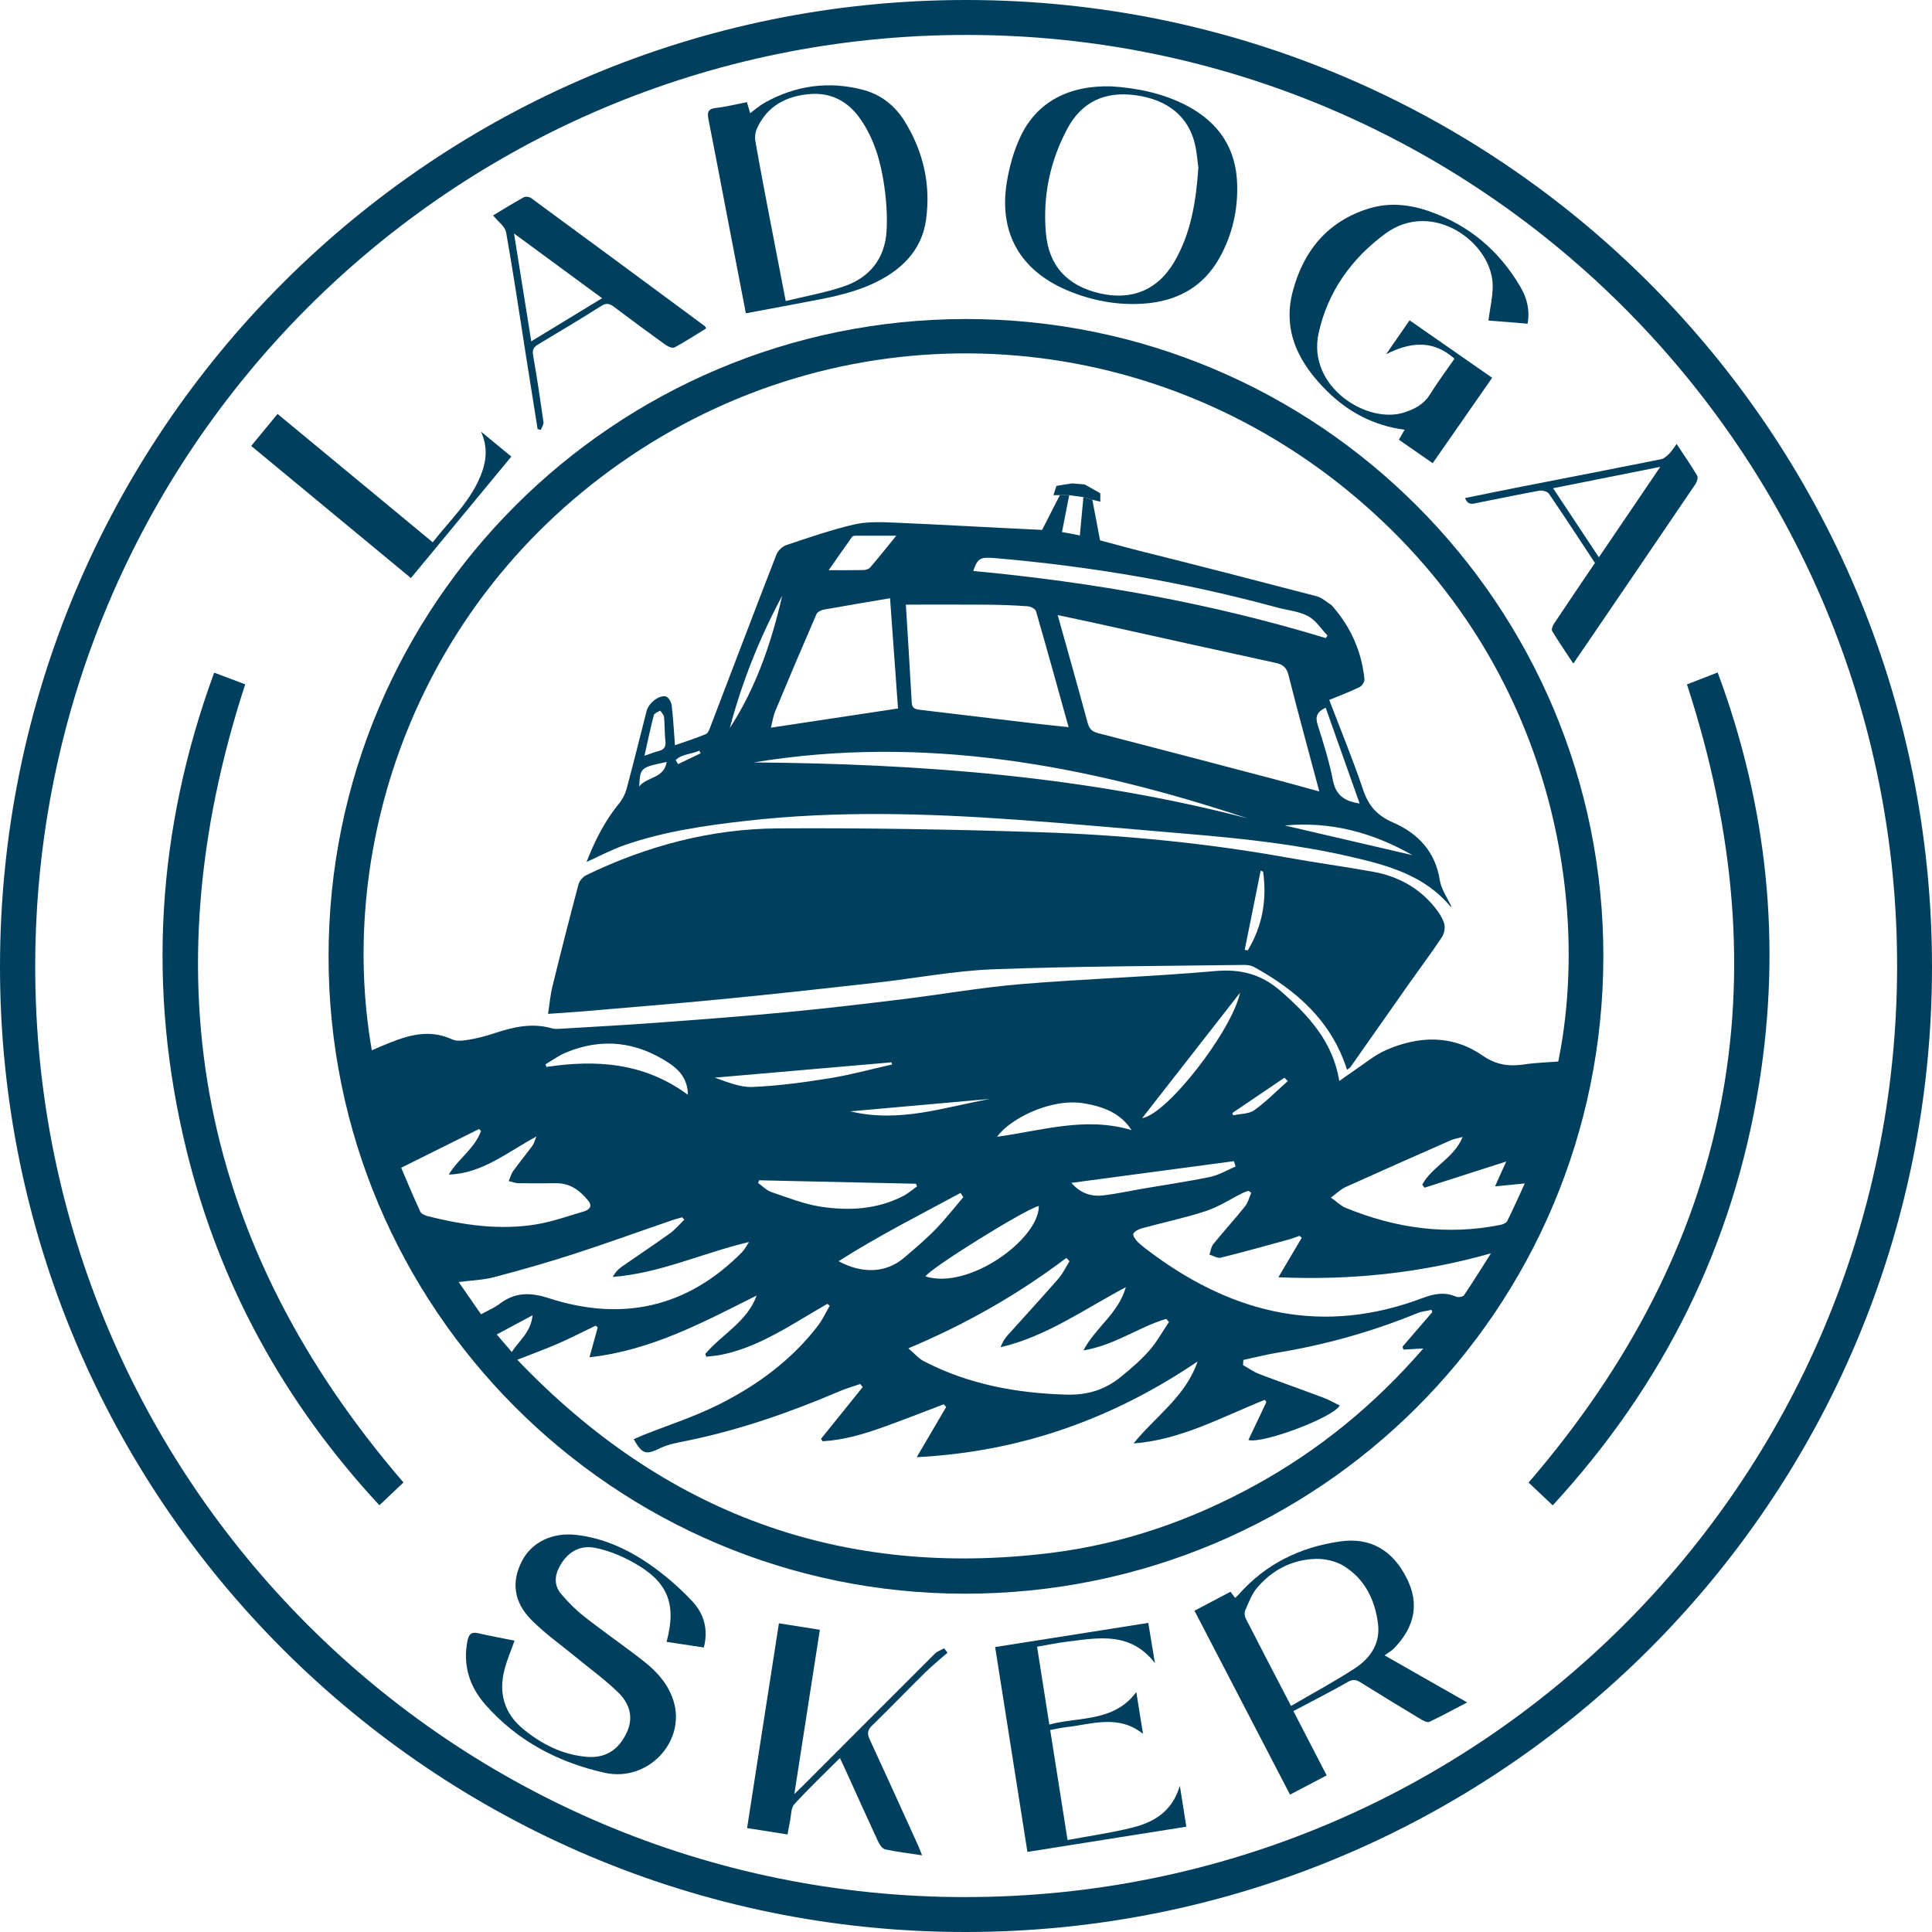
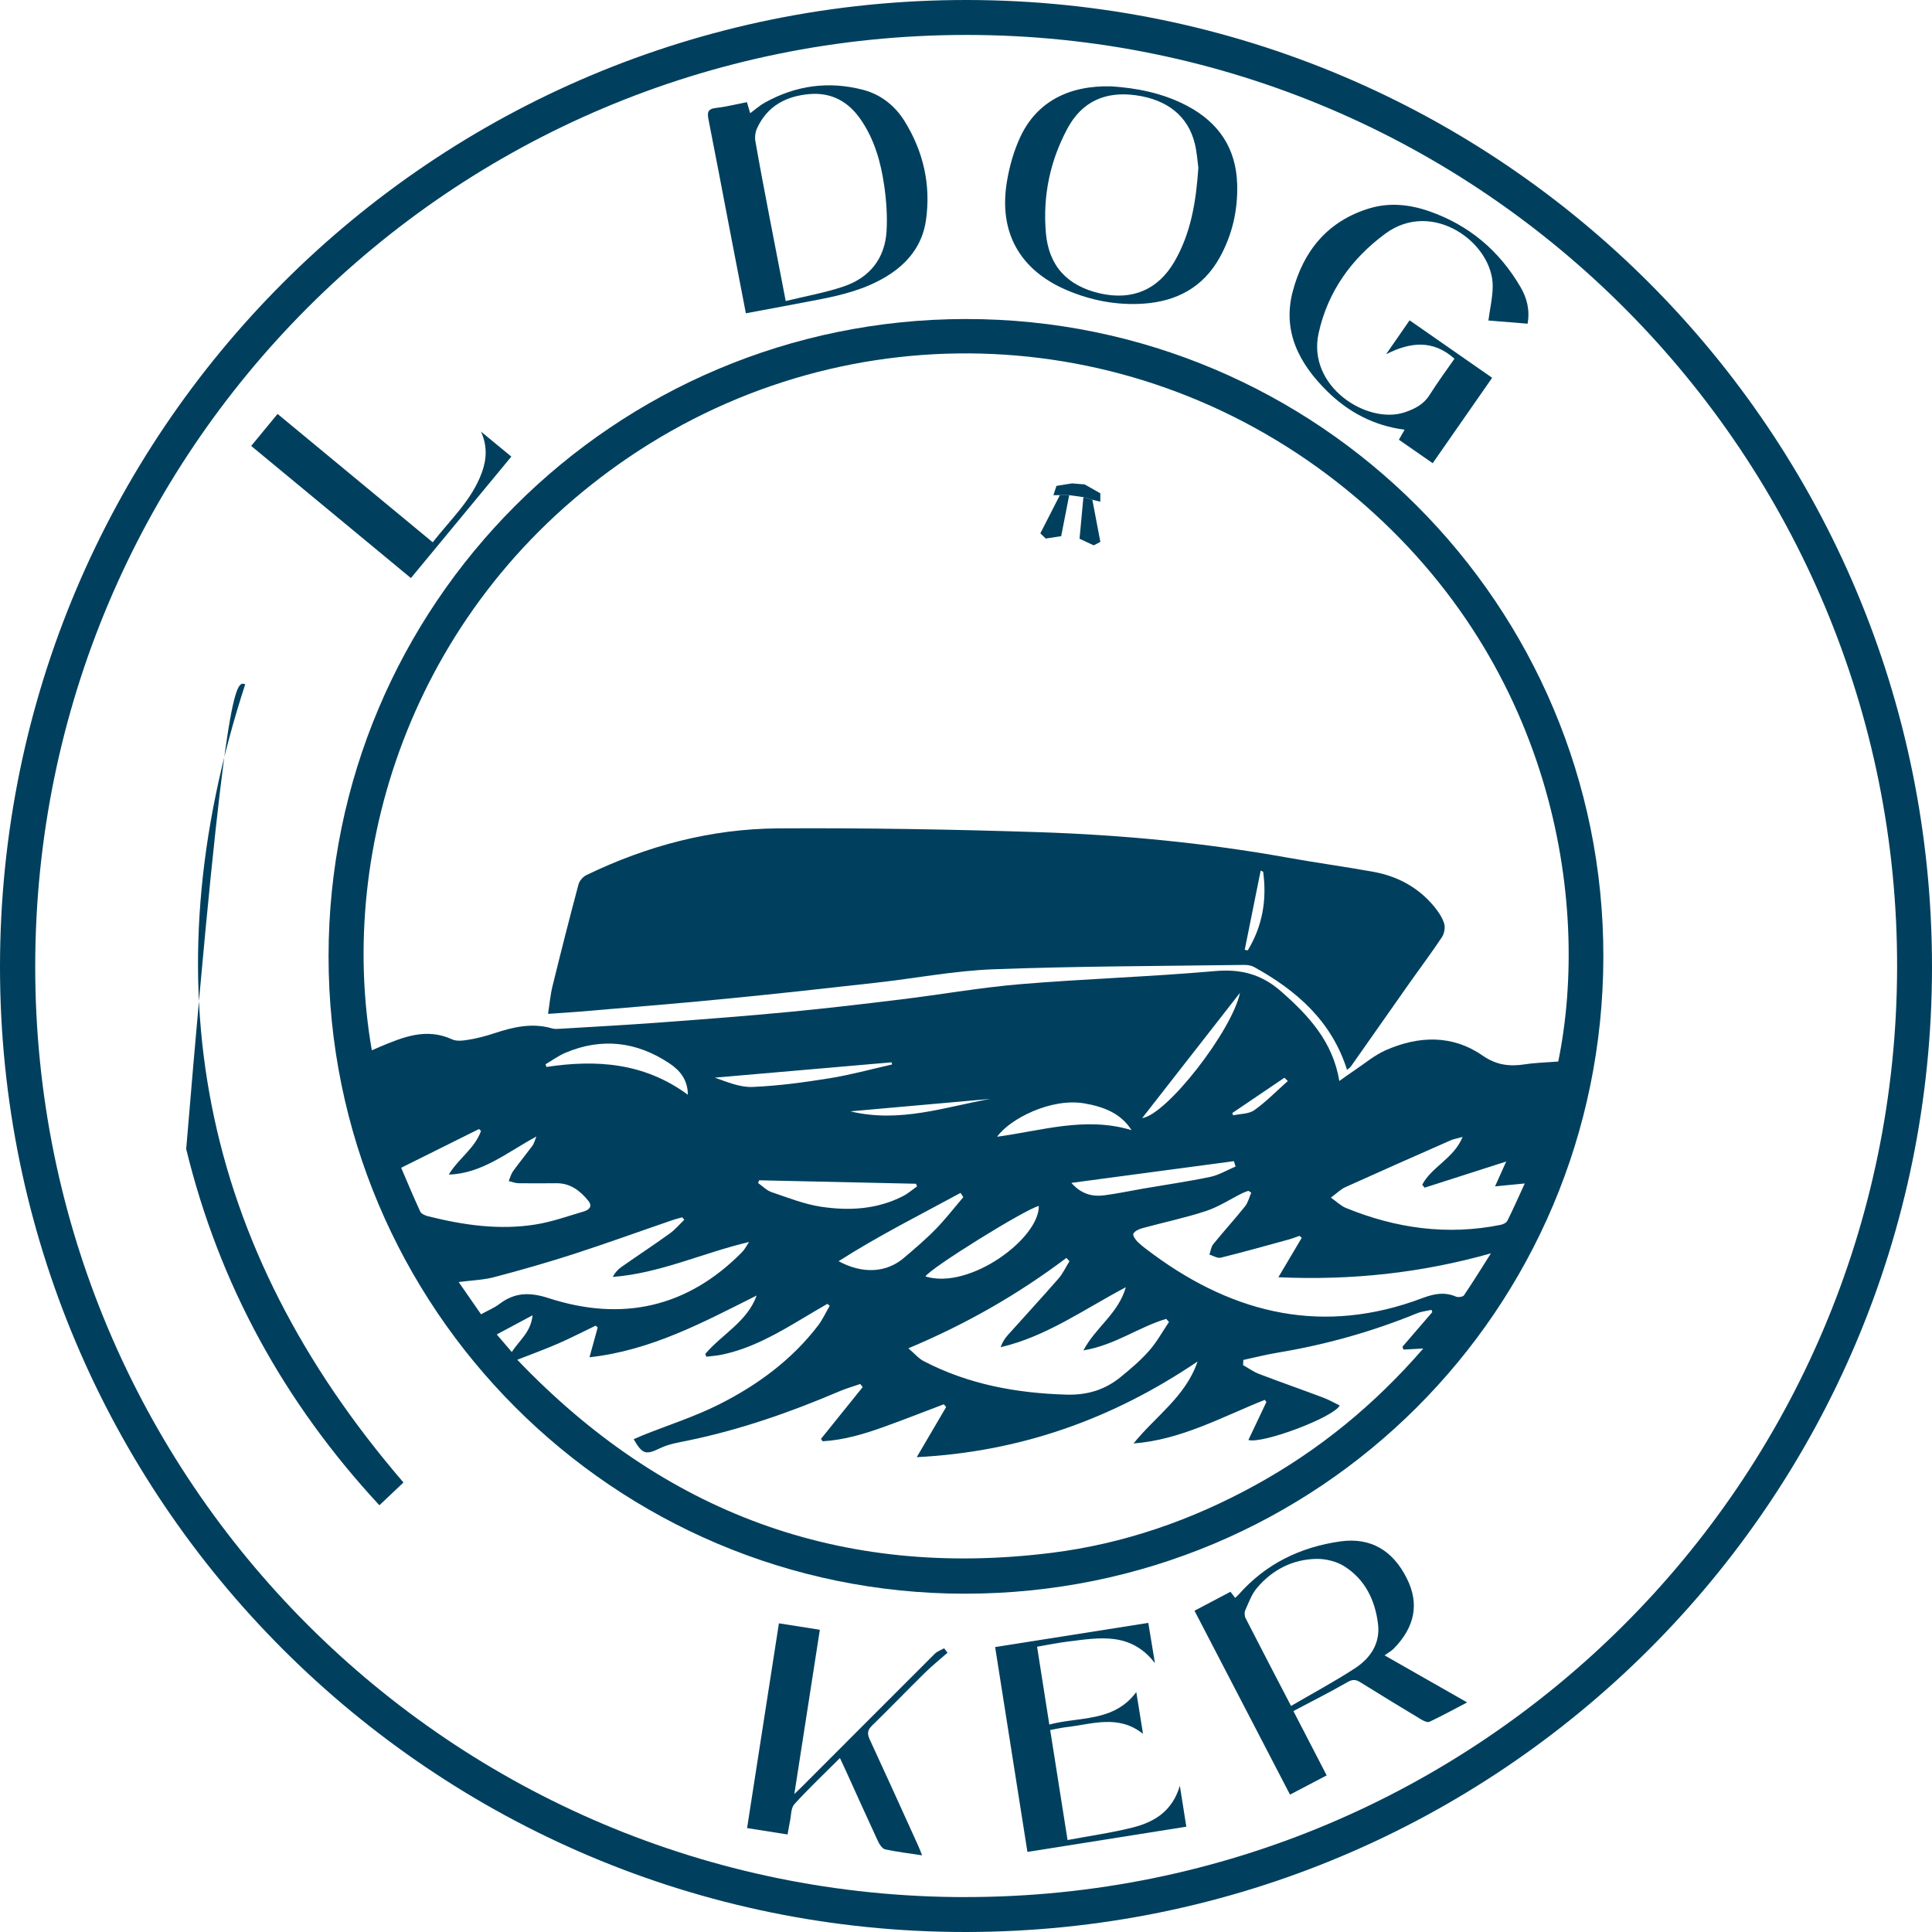
<svg xmlns="http://www.w3.org/2000/svg" width="48" height="48" viewBox="0 0 48 48" fill="none">
  <path d="M23.986 48C10.745 48.003 -0.002 37.257 3.88169e-07 24.019C0.003 10.73 10.75 -0.014 24.026 1.30529e-05C37.284 0.014 48.001 10.753 48 24.023C48 37.272 37.257 47.997 23.986 48H23.986ZM23.988 47.132C36.769 47.132 47.097 36.808 47.133 24.055C47.168 11.351 36.861 0.869 24.009 0.868C11.22 0.868 0.882 11.206 0.875 24.005C0.868 36.785 11.209 47.133 23.988 47.133V47.132Z" fill="#00405E" />
  <path d="M24.004 7.926C32.75 7.925 39.846 15.025 39.835 23.768C39.824 32.543 32.756 39.595 23.972 39.595C15.246 39.595 8.161 32.498 8.163 23.759C8.165 15.013 15.254 7.928 24.004 7.926H24.004ZM38.714 26.374C39.524 22.423 38.612 16.358 33.45 12.162C28.291 7.97 21.12 7.649 15.647 11.343C10.298 14.954 8.355 21.044 9.238 26.095C9.303 26.066 9.366 26.038 9.428 26.012C10.011 25.767 10.59 25.526 11.236 25.824C11.352 25.877 11.517 25.853 11.653 25.83C11.861 25.795 12.069 25.742 12.269 25.675C12.745 25.517 13.22 25.403 13.722 25.552C13.78 25.569 13.847 25.563 13.909 25.56C14.733 25.51 15.556 25.466 16.379 25.405C17.452 25.326 18.525 25.244 19.596 25.142C20.534 25.053 21.47 24.942 22.405 24.828C23.393 24.707 24.377 24.532 25.368 24.45C26.973 24.317 28.584 24.268 30.188 24.126C30.831 24.069 31.343 24.206 31.824 24.627C32.515 25.232 33.115 25.882 33.275 26.857C33.401 26.768 33.513 26.685 33.629 26.608C33.895 26.431 34.145 26.217 34.433 26.09C35.248 25.733 36.082 25.704 36.834 26.225C37.184 26.467 37.509 26.501 37.893 26.442C38.154 26.402 38.42 26.397 38.714 26.373V26.374ZM30.89 33.788L30.884 33.916C31.017 33.99 31.142 34.083 31.283 34.136C31.809 34.337 32.343 34.523 32.871 34.722C33.013 34.775 33.147 34.852 33.285 34.919C33.13 35.217 31.361 35.88 31.016 35.776C31.166 35.46 31.314 35.147 31.463 34.833L31.423 34.779C30.358 35.204 29.34 35.774 28.163 35.862C28.706 35.187 29.459 34.697 29.753 33.826C27.655 35.246 25.368 36.071 22.776 36.203C23.041 35.752 23.274 35.354 23.507 34.957C23.487 34.934 23.468 34.912 23.449 34.889C22.956 35.076 22.465 35.269 21.97 35.447C21.473 35.627 20.969 35.777 20.439 35.808C20.425 35.789 20.411 35.769 20.397 35.749C20.742 35.32 21.088 34.891 21.433 34.462C21.413 34.436 21.393 34.41 21.373 34.385C21.201 34.444 21.026 34.494 20.859 34.565C19.637 35.087 18.387 35.524 17.082 35.792C16.853 35.839 16.614 35.877 16.407 35.977C16.051 36.149 15.963 36.14 15.744 35.757C15.822 35.723 15.898 35.688 15.974 35.657C16.607 35.405 17.261 35.196 17.867 34.891C18.814 34.415 19.665 33.792 20.319 32.94C20.436 32.788 20.517 32.608 20.614 32.441C20.595 32.425 20.574 32.409 20.555 32.394C20.36 32.508 20.165 32.621 19.972 32.737C19.325 33.125 18.673 33.505 17.921 33.659C17.799 33.684 17.673 33.691 17.549 33.707C17.54 33.684 17.531 33.661 17.522 33.638C17.937 33.149 18.563 32.84 18.799 32.187C17.479 32.847 16.182 33.552 14.646 33.721C14.724 33.434 14.787 33.207 14.85 32.98C14.833 32.965 14.817 32.95 14.8 32.935C14.487 33.085 14.178 33.245 13.859 33.384C13.54 33.523 13.213 33.641 12.852 33.783C16.49 37.591 20.894 39.229 26.116 38.581C27.909 38.358 29.597 37.773 31.183 36.901C32.77 36.029 34.148 34.904 35.361 33.503C35.157 33.514 35.012 33.522 34.868 33.53C34.86 33.507 34.852 33.483 34.844 33.459C35.091 33.172 35.338 32.886 35.585 32.599C35.579 32.58 35.572 32.561 35.565 32.543C35.444 32.571 35.317 32.582 35.204 32.629C34.087 33.086 32.935 33.409 31.745 33.606C31.457 33.654 31.174 33.726 30.888 33.788H30.89ZM31.088 29.633C31.064 29.617 31.04 29.601 31.016 29.585C30.966 29.604 30.915 29.619 30.867 29.643C30.566 29.793 30.278 29.984 29.961 30.088C29.443 30.259 28.905 30.37 28.377 30.515C28.295 30.538 28.192 30.585 28.158 30.651C28.137 30.693 28.213 30.806 28.271 30.861C28.391 30.973 28.526 31.07 28.658 31.168C30.7 32.666 32.905 33.169 35.336 32.252C35.622 32.144 35.886 32.09 36.176 32.215C36.229 32.238 36.346 32.22 36.373 32.18C36.604 31.838 36.821 31.487 37.042 31.139C35.317 31.626 33.587 31.814 31.761 31.733C31.978 31.366 32.16 31.06 32.341 30.753C32.322 30.737 32.303 30.721 32.285 30.704C32.199 30.734 32.114 30.769 32.026 30.793C31.461 30.948 30.897 31.107 30.329 31.247C30.246 31.267 30.142 31.198 30.048 31.17C30.078 31.082 30.089 30.978 30.144 30.91C30.401 30.593 30.677 30.291 30.932 29.972C31.008 29.878 31.037 29.746 31.087 29.632L31.088 29.633ZM22.569 33.499C22.724 33.631 22.823 33.752 22.951 33.818C24.061 34.395 25.252 34.613 26.495 34.649C27.012 34.664 27.449 34.531 27.837 34.216C28.086 34.014 28.334 33.803 28.546 33.563C28.738 33.347 28.88 33.086 29.043 32.844C29.02 32.818 28.997 32.793 28.974 32.767C28.292 32.969 27.697 33.422 26.917 33.55C27.225 32.97 27.782 32.64 27.971 31.98C26.922 32.536 25.991 33.208 24.86 33.471C24.902 33.351 24.962 33.255 25.037 33.172C25.456 32.704 25.882 32.242 26.296 31.768C26.407 31.641 26.48 31.48 26.571 31.335C26.545 31.308 26.52 31.281 26.494 31.253C25.302 32.151 24.021 32.889 22.569 33.498V33.499ZM11.951 32.653C12.123 32.558 12.279 32.495 12.409 32.396C12.795 32.103 13.17 32.102 13.638 32.254C15.454 32.841 17.076 32.489 18.436 31.109C18.506 31.037 18.552 30.942 18.61 30.857C17.461 31.127 16.406 31.634 15.223 31.725C15.279 31.622 15.35 31.54 15.437 31.479C15.835 31.2 16.242 30.932 16.637 30.648C16.772 30.552 16.881 30.42 17.001 30.304C16.983 30.284 16.966 30.264 16.948 30.244C16.859 30.27 16.77 30.291 16.683 30.322C15.875 30.599 15.072 30.891 14.26 31.154C13.605 31.366 12.944 31.555 12.278 31.73C12.005 31.802 11.714 31.81 11.396 31.852C11.593 32.136 11.766 32.386 11.951 32.653ZM9.967 29.013C10.121 29.373 10.274 29.74 10.441 30.101C10.467 30.157 10.56 30.198 10.629 30.216C11.511 30.437 12.405 30.568 13.311 30.421C13.717 30.355 14.113 30.214 14.51 30.096C14.631 30.06 14.731 29.974 14.616 29.833C14.412 29.581 14.168 29.394 13.821 29.397C13.507 29.399 13.193 29.402 12.879 29.397C12.798 29.395 12.719 29.362 12.639 29.343C12.674 29.261 12.696 29.17 12.746 29.099C12.903 28.883 13.071 28.676 13.231 28.462C13.265 28.416 13.278 28.354 13.327 28.236C12.584 28.638 11.975 29.157 11.15 29.182C11.384 28.789 11.796 28.534 11.95 28.099C11.934 28.083 11.918 28.067 11.902 28.05C11.268 28.366 10.633 28.681 9.967 29.013V29.013ZM33.066 29.755C33.211 29.856 33.312 29.959 33.436 30.01C34.677 30.518 35.956 30.698 37.282 30.431C37.344 30.419 37.425 30.38 37.45 30.33C37.598 30.033 37.733 29.728 37.882 29.403C37.623 29.428 37.405 29.449 37.144 29.475C37.246 29.247 37.32 29.083 37.421 28.858C36.701 29.089 36.047 29.299 35.393 29.508C35.374 29.483 35.355 29.458 35.335 29.433C35.572 28.986 36.123 28.779 36.338 28.247C36.205 28.284 36.12 28.297 36.044 28.33C35.17 28.715 34.295 29.101 33.424 29.495C33.307 29.548 33.211 29.648 33.066 29.754V29.755ZM18.86 29.324C18.852 29.346 18.843 29.369 18.835 29.392C18.945 29.469 19.046 29.576 19.169 29.618C19.575 29.755 19.98 29.918 20.399 29.981C21.095 30.086 21.793 30.048 22.439 29.715C22.563 29.651 22.67 29.556 22.784 29.475C22.775 29.453 22.766 29.432 22.757 29.41L18.86 29.324V29.324ZM23.933 29.743C23.91 29.708 23.888 29.672 23.865 29.637C22.86 30.184 21.835 30.695 20.835 31.334C21.439 31.661 22.028 31.62 22.46 31.25C22.729 31.021 23 30.791 23.246 30.539C23.491 30.288 23.705 30.01 23.933 29.743H23.933ZM22.993 31.713C24.091 32.053 25.823 30.769 25.809 29.961C25.458 30.049 23.1 31.516 22.993 31.713ZM17.09 27.198C17.086 26.813 16.882 26.586 16.629 26.417C15.822 25.88 14.958 25.774 14.054 26.153C13.878 26.227 13.719 26.345 13.553 26.442C13.561 26.465 13.569 26.487 13.577 26.508C14.817 26.321 16.006 26.4 17.09 27.199V27.198ZM30.698 28.982C30.684 28.937 30.67 28.893 30.656 28.849C29.31 29.028 27.964 29.208 26.618 29.388C26.854 29.659 27.128 29.736 27.427 29.698C27.753 29.657 28.075 29.587 28.4 29.531C28.956 29.435 29.515 29.355 30.067 29.24C30.285 29.194 30.488 29.07 30.698 28.982ZM28.113 28.078C27.844 27.655 27.414 27.495 26.938 27.413C26.111 27.272 25.084 27.801 24.773 28.242C25.871 28.094 26.966 27.732 28.113 28.078V28.078ZM22.163 26.447C22.159 26.429 22.155 26.411 22.151 26.393C20.687 26.52 19.223 26.648 17.759 26.774C18.065 26.881 18.384 27.018 18.696 27.005C19.337 26.978 19.978 26.891 20.612 26.789C21.133 26.705 21.646 26.563 22.163 26.447H22.163ZM30.808 24.665C29.999 25.702 29.189 26.739 28.377 27.779C28.994 27.687 30.606 25.613 30.808 24.665ZM21.127 27.611C22.355 27.906 23.469 27.505 24.601 27.302C23.461 27.403 22.322 27.505 21.127 27.611ZM13.231 32.678C12.915 32.847 12.638 32.996 12.342 33.154C12.47 33.304 12.587 33.441 12.715 33.59C12.905 33.297 13.191 33.096 13.231 32.678ZM31.995 26.857C31.968 26.83 31.939 26.803 31.911 26.776L30.616 27.653C30.623 27.672 30.631 27.691 30.638 27.71C30.816 27.67 31.027 27.679 31.164 27.581C31.461 27.369 31.72 27.102 31.995 26.858V26.857Z" fill="#00405E" />
-   <path d="M38.577 37.4C38.359 37.194 38.161 37.008 37.977 36.834C43.033 30.966 44.317 24.369 41.912 17.004C42.139 16.916 42.392 16.817 42.675 16.707C43.911 20.029 44.264 23.432 43.705 26.922C43.063 30.925 41.335 34.404 38.577 37.4H38.577Z" fill="#00405E" />
-   <path d="M6.092 17.002C3.688 24.377 4.972 30.962 10.024 36.832C9.843 37.002 9.646 37.19 9.426 37.398C7.062 34.848 5.445 31.91 4.626 28.547C3.651 24.545 3.893 20.607 5.321 16.712C5.603 16.818 5.862 16.915 6.093 17.002H6.092Z" fill="#00405E" />
+   <path d="M6.092 17.002C3.688 24.377 4.972 30.962 10.024 36.832C9.843 37.002 9.646 37.19 9.426 37.398C7.062 34.848 5.445 31.91 4.626 28.547C5.603 16.818 5.862 16.915 6.093 17.002H6.092Z" fill="#00405E" />
  <path d="M32.961 44.109C32.651 44.272 32.361 44.423 32.05 44.587C31.258 43.06 30.472 41.548 29.677 40.018C29.982 39.858 30.271 39.705 30.571 39.547C30.61 39.599 30.646 39.646 30.687 39.7C30.715 39.672 30.745 39.648 30.77 39.62C31.444 38.855 32.304 38.436 33.3 38.296C34.05 38.19 34.607 38.517 34.956 39.223C35.264 39.843 35.155 40.42 34.627 40.96C34.573 41.015 34.501 41.053 34.399 41.127C35.108 41.531 35.757 41.9 36.451 42.296C36.116 42.471 35.819 42.634 35.513 42.778C35.464 42.801 35.367 42.754 35.305 42.717C34.801 42.414 34.299 42.108 33.8 41.797C33.69 41.728 33.61 41.717 33.485 41.788C33.05 42.037 32.603 42.263 32.134 42.511C32.41 43.044 32.681 43.568 32.961 44.109L32.961 44.109ZM32.075 42.384C32.623 42.064 33.155 41.779 33.659 41.451C34.046 41.199 34.298 40.832 34.236 40.341C34.162 39.749 33.91 39.234 33.394 38.911C33.2 38.79 32.934 38.726 32.704 38.73C32.111 38.742 31.61 39.001 31.228 39.453C31.097 39.608 31.023 39.816 30.938 40.007C30.914 40.062 30.919 40.151 30.948 40.206C31.311 40.918 31.682 41.626 32.075 42.383V42.384Z" fill="#00405E" />
-   <path d="M17.486 40.931C17.161 40.882 16.863 40.837 16.561 40.792C16.815 39.843 16.595 39.298 15.737 38.82C15.448 38.658 15.126 38.526 14.803 38.459C14.387 38.373 14.075 38.576 13.883 38.958C13.769 39.185 13.781 39.413 13.94 39.6C14.116 39.808 14.313 40.005 14.527 40.172C15.009 40.55 15.514 40.897 15.996 41.275C16.327 41.534 16.607 41.849 16.734 42.262C17.044 43.27 16.099 44.281 15.027 44.045C13.877 43.791 12.859 43.256 12.067 42.361C11.667 41.91 11.493 41.377 11.614 40.766C11.646 40.608 11.707 40.535 11.883 40.577C12.18 40.647 12.481 40.7 12.784 40.761C12.696 41.011 12.597 41.239 12.535 41.478C12.381 42.064 12.529 42.572 13.001 42.959C13.457 43.334 13.974 43.595 14.573 43.648C15.045 43.689 15.369 43.472 15.569 43.05C15.751 42.667 15.638 42.325 15.368 42.057C15.051 41.745 14.686 41.482 14.341 41.198C13.96 40.884 13.552 40.597 13.205 40.249C12.757 39.799 12.703 39.294 12.969 38.782C13.213 38.31 13.732 38.065 14.325 38.135C14.998 38.215 15.598 38.491 16.142 38.868C16.524 39.134 16.885 39.446 17.203 39.787C17.48 40.085 17.607 40.471 17.486 40.93V40.931Z" fill="#00405E" />
  <path d="M18.531 7.785C18.388 7.041 18.248 6.319 18.109 5.596C17.941 4.719 17.775 3.842 17.602 2.966C17.568 2.797 17.583 2.705 17.786 2.682C18.041 2.654 18.292 2.589 18.557 2.538C18.585 2.631 18.608 2.712 18.638 2.813C18.763 2.721 18.872 2.622 18.996 2.553C19.77 2.12 20.593 2.007 21.451 2.234C21.891 2.351 22.238 2.629 22.477 3.015C22.943 3.769 23.131 4.596 23.005 5.473C22.915 6.103 22.542 6.559 22.001 6.882C21.494 7.184 20.933 7.328 20.361 7.439C19.762 7.556 19.161 7.665 18.53 7.784L18.531 7.785ZM19.521 7.479C20.024 7.356 20.505 7.272 20.961 7.117C21.607 6.898 21.988 6.423 22.027 5.733C22.048 5.361 22.021 4.98 21.968 4.611C21.883 4.026 21.724 3.458 21.38 2.963C21.076 2.524 20.658 2.292 20.115 2.337C19.528 2.387 19.06 2.635 18.806 3.193C18.764 3.285 18.749 3.406 18.767 3.506C18.873 4.116 18.99 4.723 19.106 5.332C19.24 6.031 19.376 6.73 19.521 7.479V7.479Z" fill="#00405E" />
  <path d="M27.62 2.146C28.235 2.187 28.89 2.309 29.501 2.633C30.285 3.05 30.71 3.69 30.737 4.574C30.757 5.219 30.616 5.837 30.299 6.405C29.887 7.142 29.23 7.487 28.411 7.544C27.751 7.589 27.112 7.467 26.505 7.209C25.34 6.712 24.811 5.777 25.014 4.527C25.078 4.138 25.188 3.741 25.357 3.386C25.762 2.535 26.552 2.113 27.62 2.146L27.62 2.146ZM29.773 4.167C29.75 4.002 29.737 3.781 29.685 3.569C29.518 2.888 29.009 2.477 28.221 2.367C27.461 2.261 26.88 2.524 26.521 3.191C26.088 3.997 25.906 4.866 25.984 5.782C26.054 6.601 26.509 7.102 27.332 7.29C28.126 7.47 28.769 7.202 29.177 6.502C29.586 5.799 29.715 5.02 29.773 4.167Z" fill="#00405E" />
  <path d="M37.953 8.042C37.61 8.014 37.284 7.988 36.979 7.963C37.018 7.666 37.084 7.39 37.086 7.113C37.093 6.037 35.593 4.938 34.417 5.806C33.576 6.426 32.988 7.246 32.761 8.276C32.468 9.603 33.968 10.557 34.902 10.243C35.153 10.158 35.372 10.046 35.521 9.808C35.712 9.503 35.927 9.213 36.136 8.912C35.591 8.427 35.03 8.503 34.438 8.8C34.627 8.527 34.815 8.255 35.021 7.958C35.703 8.433 36.376 8.901 37.072 9.386C36.578 10.095 36.092 10.793 35.595 11.508C35.31 11.31 35.036 11.12 34.755 10.925C34.802 10.842 34.844 10.769 34.897 10.676C34.14 10.578 33.505 10.243 32.974 9.721C32.282 9.039 31.855 8.238 32.117 7.243C32.382 6.234 32.985 5.492 34.021 5.177C34.519 5.026 35.022 5.079 35.504 5.247C36.492 5.59 37.248 6.226 37.775 7.129C37.931 7.396 38.014 7.689 37.953 8.041V8.042Z" fill="#00405E" />
  <path d="M19.352 40.331C19.7 40.386 20.029 40.438 20.369 40.491C20.16 41.837 19.953 43.167 19.735 44.572C19.848 44.463 19.912 44.403 19.974 44.34C21.057 43.256 22.139 42.17 23.224 41.088C23.285 41.026 23.378 40.996 23.456 40.951L23.541 41.061C23.355 41.226 23.161 41.381 22.984 41.555C22.541 41.99 22.111 42.439 21.666 42.871C21.547 42.986 21.543 43.077 21.609 43.218C22.014 44.093 22.411 44.972 22.81 45.851C22.842 45.922 22.869 45.995 22.909 46.095C22.59 46.046 22.29 46.011 21.995 45.948C21.924 45.933 21.854 45.832 21.818 45.755C21.547 45.172 21.284 44.585 21.018 44C20.973 43.9 20.925 43.801 20.868 43.678C20.481 44.065 20.094 44.431 19.736 44.824C19.649 44.919 19.658 45.103 19.627 45.247C19.605 45.352 19.588 45.459 19.567 45.577C19.233 45.524 18.919 45.475 18.561 45.418C18.824 43.723 19.086 42.039 19.352 40.331Z" fill="#00405E" />
  <path d="M26.523 45.715C27.087 45.609 27.624 45.535 28.146 45.403C28.67 45.269 29.122 45.009 29.313 44.367C29.373 44.748 29.422 45.052 29.474 45.384C28.163 45.592 26.857 45.799 25.526 46.01C25.259 44.316 24.994 42.631 24.724 40.921C26.005 40.718 27.255 40.521 28.529 40.32C28.583 40.649 28.633 40.955 28.694 41.32C28.088 40.536 27.306 40.689 26.54 40.783C26.285 40.814 26.034 40.867 25.766 40.912C25.868 41.561 25.966 42.186 26.07 42.846C26.819 42.644 27.669 42.794 28.231 42.039C28.288 42.389 28.34 42.717 28.398 43.077C27.785 42.587 27.133 42.837 26.496 42.91C26.366 42.925 26.238 42.955 26.092 42.982C26.235 43.89 26.375 44.777 26.523 45.715Z" fill="#00405E" />
-   <path d="M41.655 11.029C41.837 11.306 42.01 11.556 42.165 11.816C42.192 11.861 42.164 11.965 42.128 12.019C41.262 13.299 40.391 14.575 39.522 15.852C39.385 16.052 39.248 16.253 39.088 16.486C38.903 16.206 38.726 15.947 38.563 15.678C38.54 15.64 38.574 15.548 38.607 15.498C38.941 14.995 39.281 14.496 39.626 13.986C39.245 13.409 38.87 12.832 38.481 12.264C38.443 12.209 38.318 12.178 38.243 12.191C37.734 12.283 37.229 12.392 36.722 12.49C36.61 12.512 36.474 12.573 36.399 12.374C36.894 12.274 37.375 12.174 37.858 12.08C38.995 11.857 40.133 11.638 41.269 11.41C41.343 11.395 41.413 11.329 41.47 11.273C41.534 11.209 41.581 11.129 41.656 11.029H41.655ZM38.586 12.13C38.979 12.722 39.344 13.273 39.724 13.846C40.236 13.092 40.729 12.366 41.249 11.599C40.338 11.78 39.481 11.951 38.586 12.13Z" fill="#00405E" />
-   <path d="M12.251 5.352C12.499 5.203 12.75 5.046 13.009 4.903C13.055 4.877 13.15 4.887 13.194 4.92C14.636 5.978 16.075 7.041 17.513 8.104C17.524 8.112 17.528 8.131 17.544 8.16C17.285 8.319 17.03 8.485 16.763 8.63C16.713 8.657 16.602 8.616 16.543 8.573C16.11 8.262 15.681 7.946 15.255 7.624C15.149 7.544 15.069 7.52 14.944 7.598C14.426 7.924 13.903 8.24 13.377 8.552C13.259 8.622 13.22 8.689 13.245 8.832C13.342 9.38 13.424 9.931 13.502 10.482C13.511 10.544 13.461 10.614 13.439 10.68L13.357 10.662C13.258 10.038 13.159 9.414 13.06 8.79C12.902 7.783 12.753 6.775 12.574 5.772C12.549 5.628 12.378 5.51 12.251 5.353L12.251 5.352ZM13.199 8.48C13.806 8.111 14.37 7.768 14.959 7.409C14.221 6.867 13.517 6.349 12.771 5.801C12.917 6.714 13.054 7.575 13.199 8.48Z" fill="#00405E" />
  <path d="M6.241 11.079C6.467 10.805 6.675 10.552 6.896 10.284C8.182 11.349 9.456 12.402 10.751 13.473C11.193 12.907 11.722 12.425 11.971 11.742C12.094 11.404 12.109 11.068 11.949 10.722C12.193 10.922 12.436 11.123 12.704 11.344C11.874 12.348 11.051 13.343 10.209 14.362C8.885 13.267 7.571 12.179 6.241 11.079Z" fill="#00405E" />
  <path d="M33.467 26.58C33.079 25.36 32.211 24.608 31.159 24.026C31.088 23.987 30.994 23.972 30.912 23.973C28.838 24.002 26.764 24.004 24.692 24.081C23.715 24.117 22.744 24.306 21.769 24.415C20.506 24.557 19.242 24.697 17.977 24.82C16.782 24.937 15.584 25.032 14.386 25.135C14.145 25.155 13.902 25.169 13.616 25.189C13.653 24.953 13.672 24.722 13.727 24.5C13.934 23.656 14.148 22.814 14.372 21.974C14.396 21.884 14.483 21.783 14.568 21.742C16.072 21.014 17.664 20.592 19.331 20.581C21.491 20.568 23.653 20.605 25.811 20.675C27.884 20.743 29.947 20.941 31.991 21.308C32.701 21.436 33.416 21.532 34.126 21.661C34.723 21.77 35.237 22.047 35.629 22.52C35.732 22.645 35.83 22.789 35.879 22.941C35.911 23.04 35.884 23.192 35.825 23.282C35.572 23.664 35.296 24.03 35.032 24.404C34.54 25.102 34.051 25.802 33.559 26.501C33.542 26.525 33.514 26.541 33.467 26.58H33.467ZM31.382 21.658L31.321 21.63C31.189 22.286 31.058 22.941 30.925 23.597C30.95 23.602 30.975 23.607 31 23.612C31.366 23.009 31.479 22.354 31.382 21.657V21.658Z" fill="#00405E" />
-   <path d="M33.025 17.39C33.311 18.141 33.614 18.873 33.866 19.621C34 20.02 34.212 20.261 34.608 20.434C35.22 20.7 35.66 21.151 35.771 21.865C35.807 22.095 35.96 22.307 36.059 22.526C36.062 22.525 36.045 22.534 36.042 22.53C35.394 21.744 34.473 21.497 33.542 21.282C32.208 20.975 30.85 20.83 29.487 20.716C28.078 20.598 26.67 20.467 25.26 20.366C23.015 20.205 20.769 20.139 18.527 20.395C17.506 20.511 16.487 20.659 15.511 20.999C15.19 21.111 14.888 21.274 14.572 21.416C14.772 20.905 15.017 20.404 15.38 19.964C15.466 19.86 15.532 19.728 15.568 19.598C15.741 18.955 15.9 18.307 16.065 17.662C16.113 17.475 16.364 17.266 16.539 17.302C16.603 17.315 16.677 17.438 16.687 17.518C16.726 17.836 16.741 18.156 16.769 18.515C17.045 18.418 17.296 18.34 17.538 18.238C17.594 18.214 17.627 18.115 17.654 18.045C18.198 16.624 18.737 15.202 19.288 13.784C19.326 13.685 19.433 13.577 19.532 13.544C20.081 13.359 20.632 13.171 21.194 13.036C21.5 12.963 21.831 12.968 22.148 12.981C23.373 13.033 24.596 13.105 25.821 13.162C26.674 13.202 27.477 13.476 28.295 13.681C29.77 14.051 31.242 14.429 32.713 14.814C32.847 14.849 32.96 14.959 33.083 15.035C33.089 15.039 33.093 15.046 33.098 15.053C33.561 15.578 33.828 16.186 33.9 16.874C33.906 16.937 33.837 17.043 33.776 17.072C33.537 17.188 33.288 17.281 33.025 17.39H33.025ZM32.778 19.665C32.514 18.674 32.253 17.725 32.012 16.772C31.964 16.581 31.872 16.508 31.693 16.469C30.201 16.145 28.71 15.812 27.219 15.482C26.912 15.414 26.604 15.352 26.278 15.282C26.534 16.198 26.784 17.076 27.022 17.958C27.062 18.105 27.129 18.176 27.276 18.213C28.722 18.587 30.168 18.966 31.613 19.346C31.991 19.445 32.368 19.552 32.778 19.664L32.778 19.665ZM22.506 15.022C22.554 15.815 22.607 16.637 22.652 17.459C22.661 17.618 22.765 17.624 22.875 17.637C23.794 17.747 24.712 17.858 25.631 17.966C25.929 18.002 26.228 18.032 26.549 18.066C26.275 17.084 26.014 16.133 25.74 15.187C25.724 15.129 25.609 15.068 25.537 15.063C25.2 15.039 24.863 15.026 24.525 15.023C23.86 15.018 23.195 15.022 22.506 15.022ZM22.113 14.863C21.543 14.96 21.002 15.049 20.462 15.147C20.397 15.159 20.308 15.204 20.285 15.258C19.938 16.056 19.598 16.857 19.264 17.66C19.206 17.799 19.186 17.953 19.154 18.079C20.208 17.921 21.242 17.764 22.311 17.602C22.249 16.734 22.182 15.813 22.113 14.863V14.863ZM30.996 20.332C27.006 19.005 22.949 18.246 18.726 18.942C22.865 18.976 26.973 19.283 30.996 20.332ZM32.941 15.854C32.954 15.832 32.967 15.81 32.979 15.788C32.821 15.623 32.69 15.409 32.498 15.307C32.27 15.185 31.989 15.163 31.733 15.094C29.425 14.465 27.076 14.067 24.694 13.864C24.354 13.835 24.285 13.876 24.18 14.186C27.151 14.463 30.079 14.982 32.941 15.854L32.941 15.854ZM22.268 13.309C21.91 13.309 21.583 13.308 21.256 13.31C21.227 13.31 21.186 13.317 21.171 13.336C20.976 13.609 20.785 13.885 20.588 14.166C20.906 14.166 21.18 14.169 21.455 14.163C21.511 14.162 21.585 14.139 21.619 14.099C21.836 13.846 22.044 13.584 22.268 13.308V13.309ZM33.78 19.963C33.493 19.153 33.215 18.369 32.936 17.583C32.721 17.683 32.671 17.803 32.738 18.01C32.883 18.465 33.025 18.923 33.117 19.39C33.19 19.762 33.408 19.907 33.781 19.963H33.78ZM19.433 14.803C18.871 15.848 18.435 16.943 18.132 18.088C18.787 17.08 19.167 15.964 19.433 14.803ZM31.921 20.509C32.978 20.755 34.035 21 35.092 21.246C34.107 20.684 33.058 20.402 31.921 20.509ZM16.012 18.777C16.154 18.729 16.259 18.685 16.367 18.658C16.509 18.622 16.548 18.544 16.531 18.401C16.508 18.207 16.518 18.009 16.498 17.814C16.493 17.759 16.436 17.708 16.403 17.654C16.348 17.691 16.257 17.719 16.244 17.767C16.16 18.09 16.092 18.417 16.012 18.776L16.012 18.777ZM16.564 18.931C15.909 19.068 15.905 19.071 15.881 19.541C16.06 19.298 16.495 19.35 16.564 18.931ZM16.787 18.883L16.845 18.985C17.032 18.895 17.219 18.806 17.407 18.716C17.396 18.694 17.385 18.672 17.373 18.65C17.184 18.74 16.945 18.729 16.787 18.883Z" fill="#00405E" />
  <path d="M25.847 13.251L26.332 12.302H26.564L26.365 13.321L25.981 13.38L25.847 13.251Z" fill="#00405E" />
  <path d="M27.338 13.463L27.139 12.416L26.917 12.351L26.821 13.385L27.174 13.549L27.338 13.463Z" fill="#00405E" />
  <path d="M26.332 12.302H26.172L26.247 12.072C26.247 12.072 26.619 12.01 26.635 12.01C26.652 12.01 26.948 12.035 26.948 12.035L27.337 12.256V12.465L27.139 12.416L26.916 12.351L26.564 12.302H26.332Z" fill="#00405E" />
</svg>